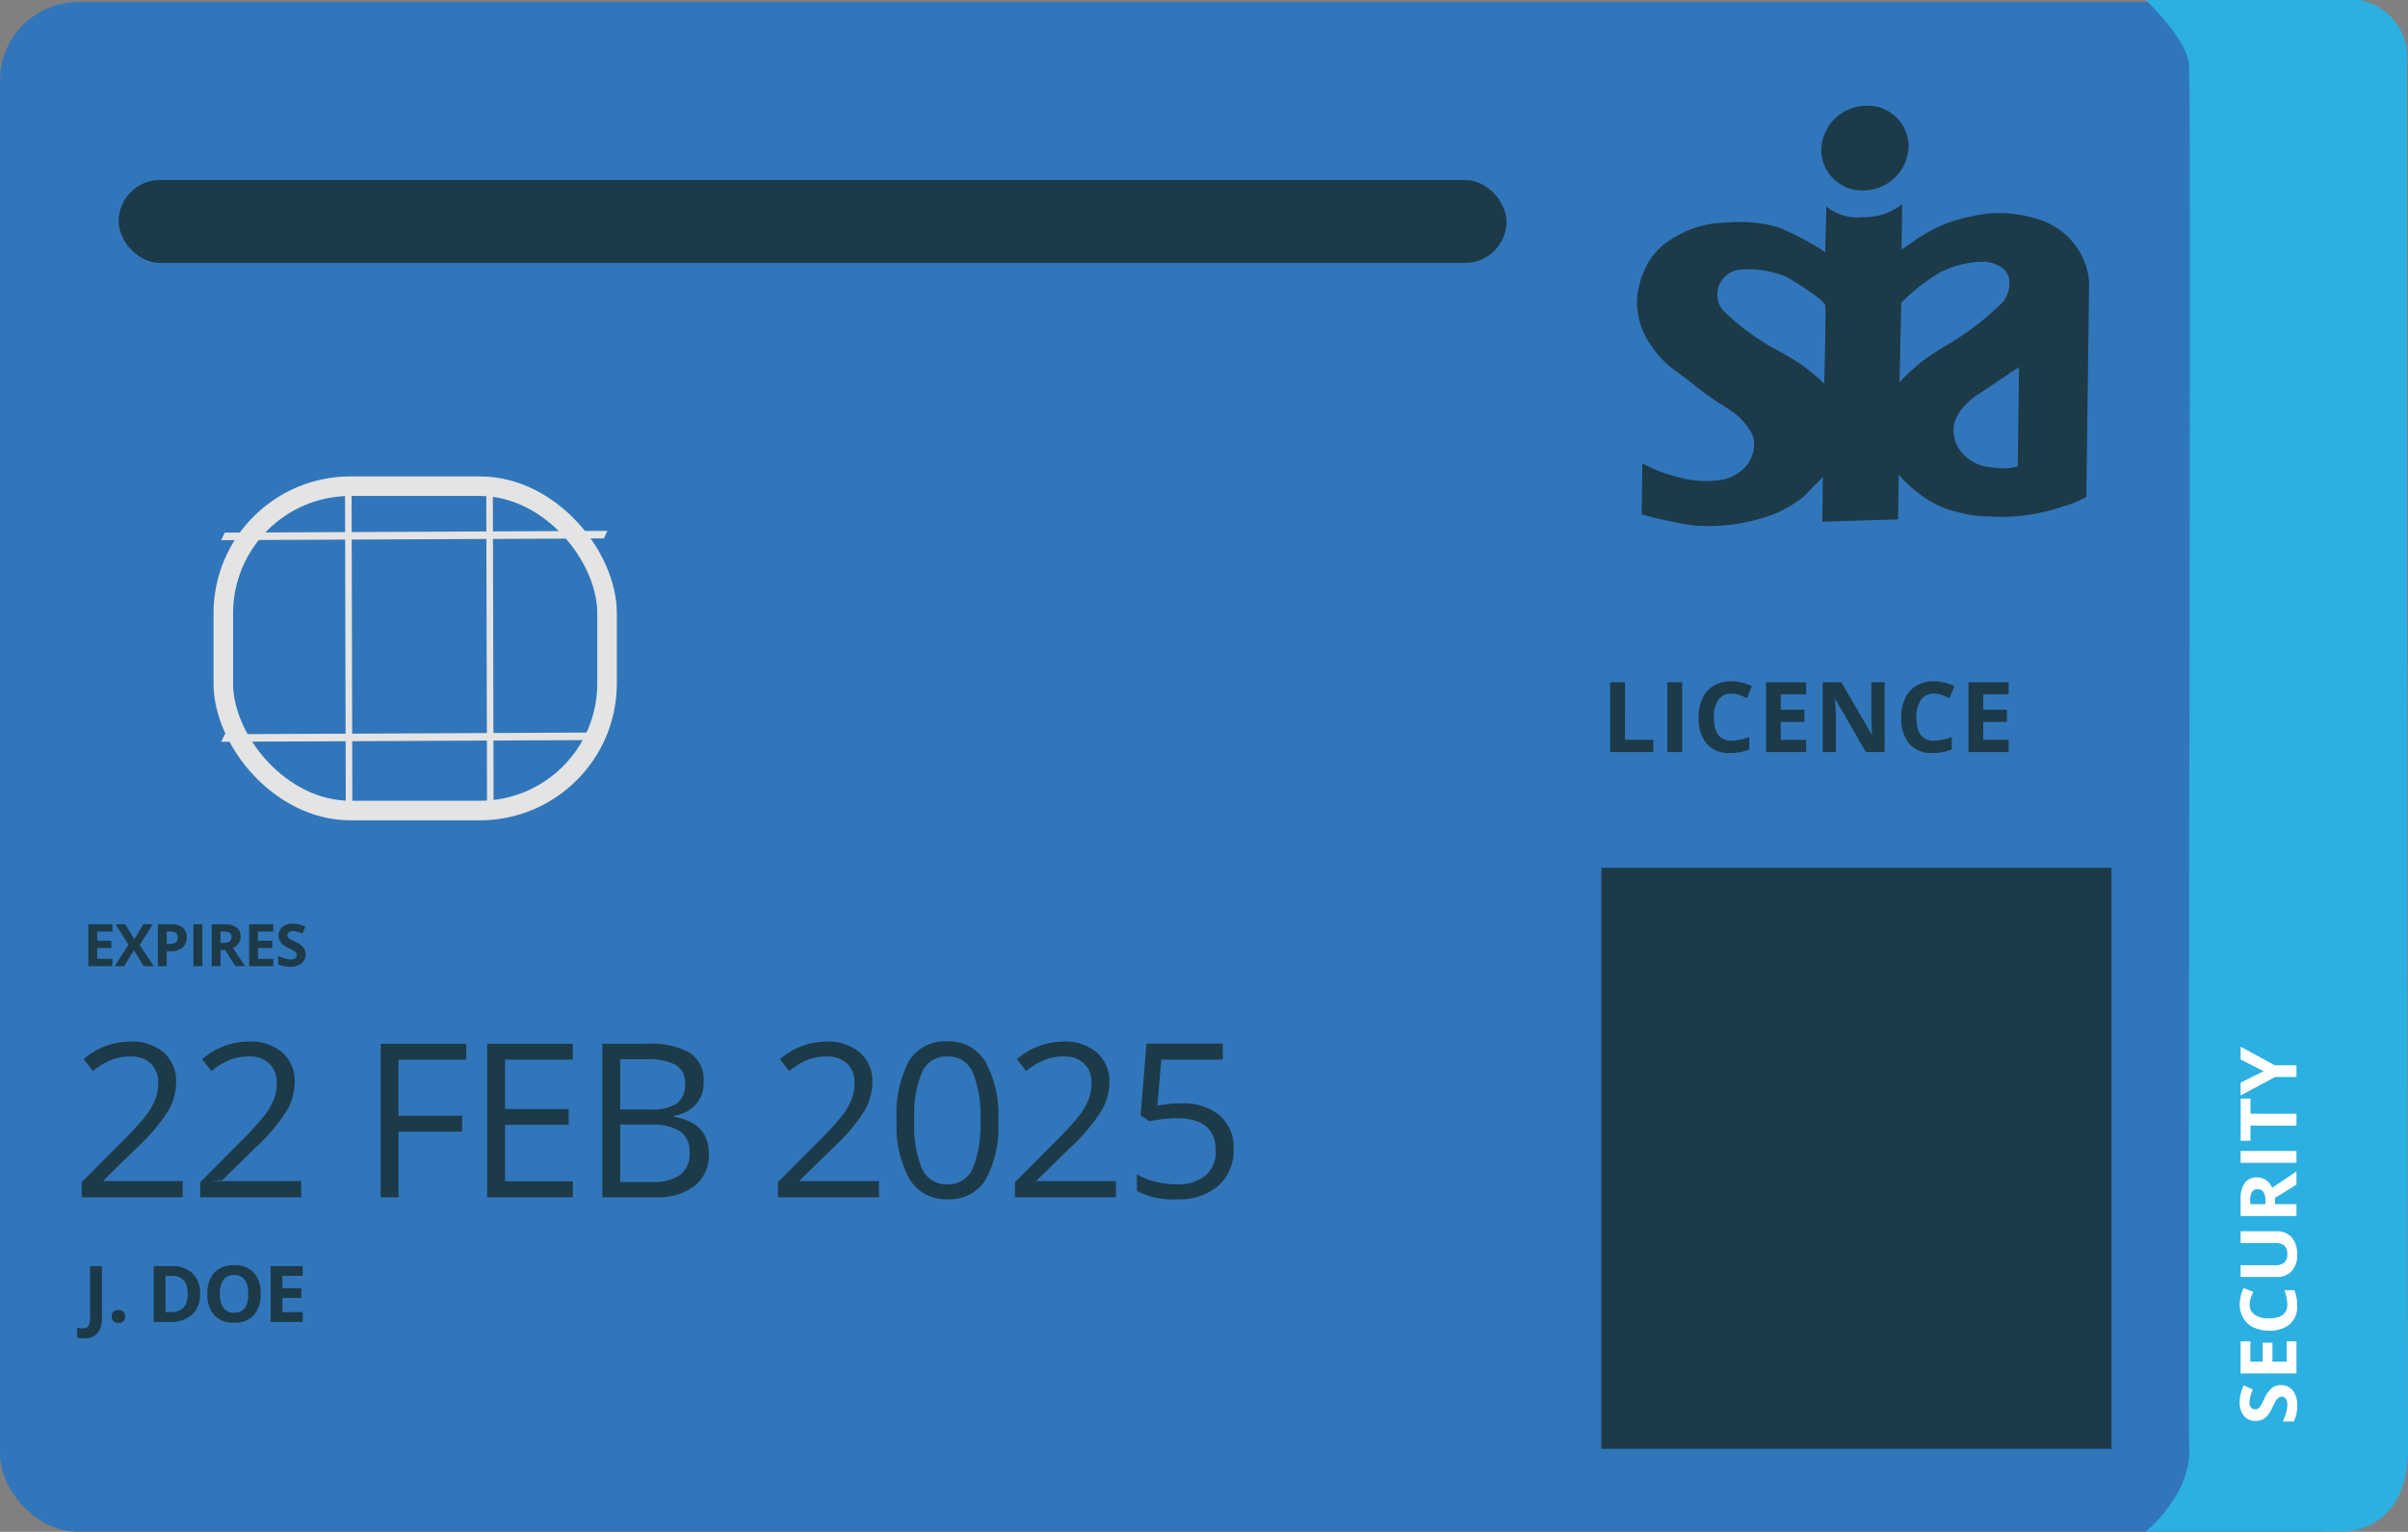
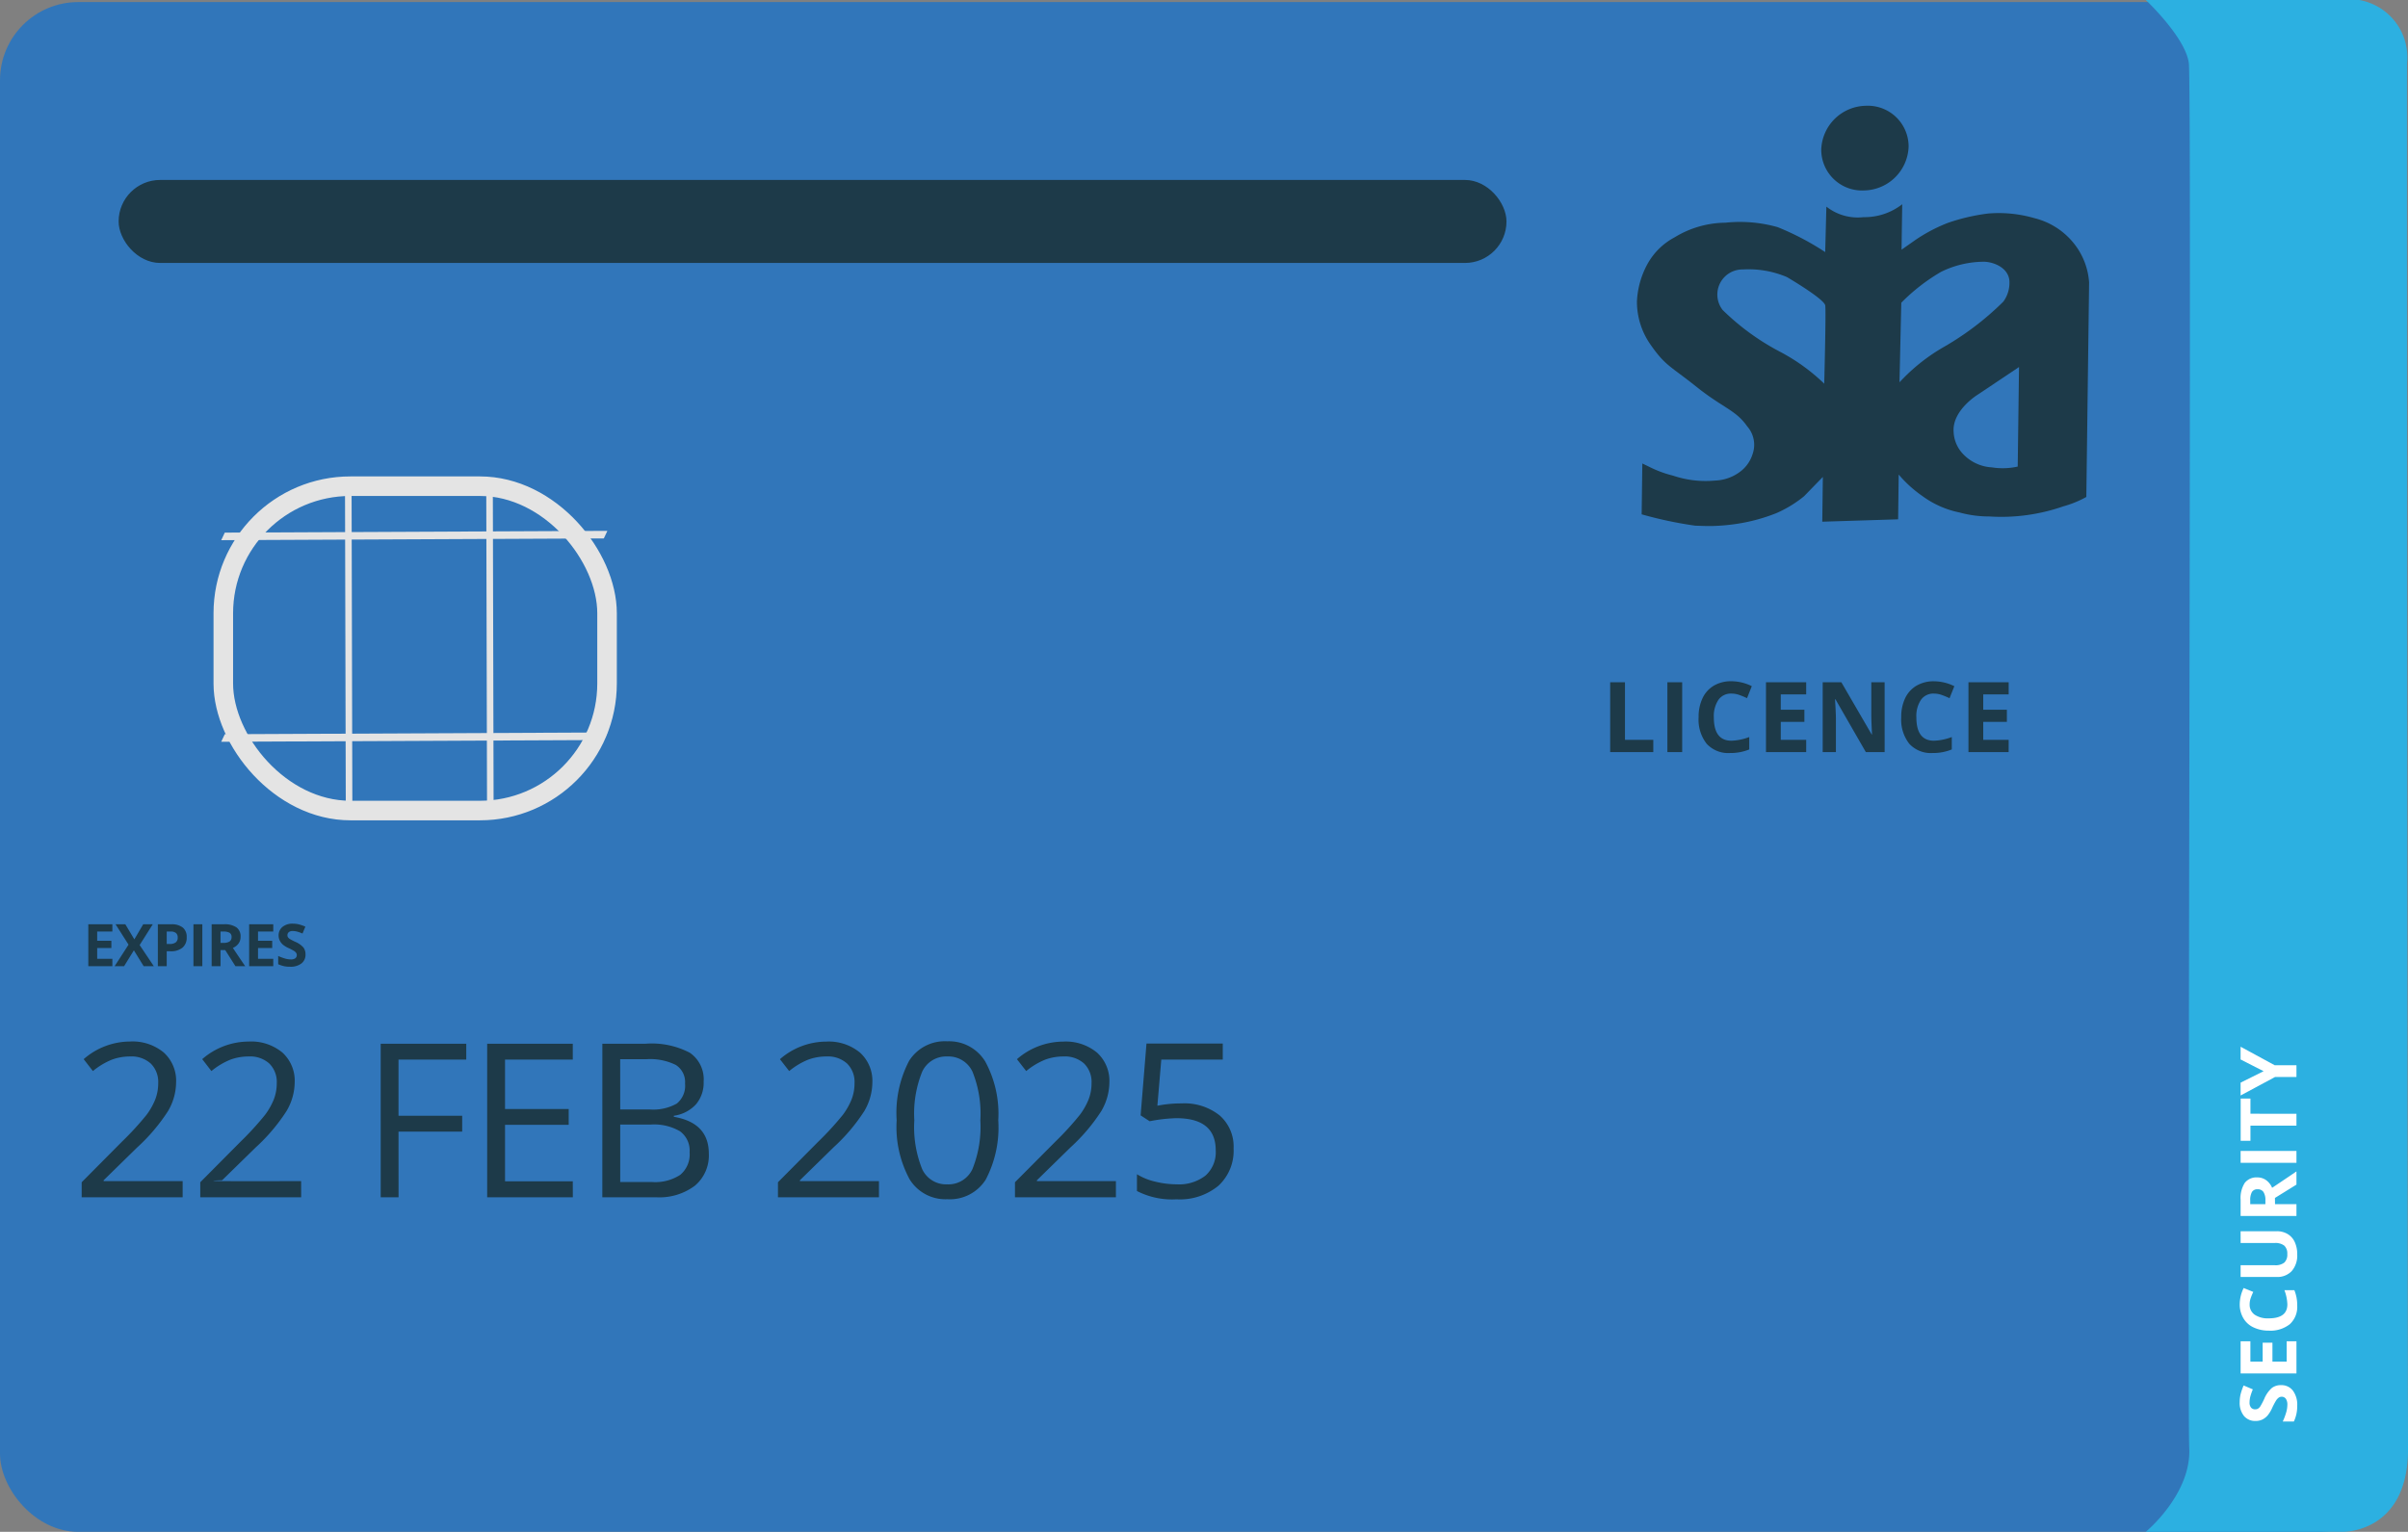
<svg xmlns="http://www.w3.org/2000/svg" width="123.115" height="78.342" viewBox="0 0 123.115 78.342">
  <rect x="0" y="0" width="123.115" height="78.342" fill="#808080" stroke="none" />
  <g id="Group_10730" data-name="Group 10730" transform="translate(-631.907 -970.271)">
    <rect id="Rectangle_3032" data-name="Rectangle 3032" width="122.509" height="78.236" rx="4" transform="translate(631.907 970.377)" fill="#3176ba" />
    <path id="Path_10733" data-name="Path 10733" d="M-4431.129-8323.658s2.335-1.925,2.221-4.279.141-69.512-.02-70.828-2.2-3.234-2.2-3.234h10.917a2.978,2.978,0,0,1,2.439,3.234c-.013,2.922.024,66.463.05,70.828s-3.345,4.279-3.345,4.279Z" transform="translate(5172.745 9372.271)" fill="#2cb0e1" />
    <g id="Group_10301" data-name="Group 10301" transform="matrix(0.766, -0.643, 0.643, 0.766, 707.18, 987.478)">
      <path id="Path_10462" data-name="Path 10462" d="M9.531,2.582A13.777,13.777,0,0,0,7.055,1.391,7.078,7.078,0,0,0,4.38,1.257a5.059,5.059,0,0,0-2.572.84A3.405,3.405,0,0,0,.453,3.543,4.408,4.408,0,0,0,0,5.437,3.818,3.818,0,0,0,.77,7.62C1.569,8.685,1.807,8.666,3.2,9.7s2.042,1.11,2.654,1.925a1.424,1.424,0,0,1,.323,1.417,1.766,1.766,0,0,1-.52.844,2.248,2.248,0,0,1-1.353.568,5.185,5.185,0,0,1-2.149-.177A5.734,5.734,0,0,1,.905,13.86l-.342-.15.056,2.6a20.432,20.432,0,0,0,2.754.484c.7,0,.563,0,.9-.014a10.1,10.1,0,0,0,1.34-.175,9.183,9.183,0,0,0,1.876-.59A6.106,6.106,0,0,0,8.882,15.1l.928-1.023.05,2.289,3.871-.256-.05-2.289a6.272,6.272,0,0,0,1.254,1.06,4.83,4.83,0,0,0,1.913.769,5.718,5.718,0,0,0,1.539.152,9.621,9.621,0,0,0,3.758-.647,5.34,5.34,0,0,0,1.162-.522L23.068,3.665a3.583,3.583,0,0,0-.956-2.09,3.726,3.726,0,0,0-1.958-1.1A6.528,6.528,0,0,0,17.8.32a9.933,9.933,0,0,0-2.051.551,8.232,8.232,0,0,0-1.644.941l-.678.512L13.381,0a3.124,3.124,0,0,1-1.949.728A2.593,2.593,0,0,1,9.51.256Z" transform="translate(11.238 0) rotate(42)" fill="#1d3a49" />
      <path id="Path_10467" data-name="Path 10467" d="M2.183.005A2.086,2.086,0,0,1,4.459,2.022,2.321,2.321,0,0,1,2.277,4.333,2.086,2.086,0,0,1,0,2.316,2.321,2.321,0,0,1,2.183.005Z" transform="translate(21.362 2.426) rotate(42)" fill="#1d3a49" />
      <path id="Path_10466" data-name="Path 10466" d="M3.234,0l.11,5.089a3.508,3.508,0,0,1-1.314.087A2.194,2.194,0,0,1,.447,4.459,1.74,1.74,0,0,1,.008,3.433C-.115,2.336,1.17,1.487,1.17,1.487Z" transform="translate(18 17.005) rotate(42)" fill="#3176ba" />
      <path id="Path_10461" data-name="Path 10461" d="M5.641,5.714A9.847,9.847,0,0,0,3.293,4.145,12.384,12.384,0,0,1,.32,2.128,1.284,1.284,0,0,1,1.288.021a5.017,5.017,0,0,1,2.256.31c.445.241,1.953,1.09,2.01,1.382S5.641,5.714,5.641,5.714Z" transform="translate(11.86 5.397) rotate(42)" fill="#3176ba" />
      <path id="Path_10465" data-name="Path 10465" d="M5.356,0A9.573,9.573,0,0,1,3.183,1.926,14.755,14.755,0,0,0,.267,4.4,1.639,1.639,0,0,0,.02,5.514c.118.646.856.876,1.321.87a5,5,0,0,0,2.188-.633A9.7,9.7,0,0,0,5.476,4.069C5.471,3.874,5.356,0,5.356,0Z" transform="translate(19.138 19.491) rotate(-137)" fill="#3176ba" />
    </g>
    <path id="Path_10734" data-name="Path 10734" d="M17.172,10l-.356.238L0,.237.356,0Z" transform="matrix(0.857, -0.515, 0.515, 0.857, 643.095, 997.694)" fill="#e4e4e4" />
    <path id="Path_10744" data-name="Path 10744" d="M17.172,10l-.356.238L0,.237.356,0Z" transform="matrix(0.857, -0.515, 0.515, 0.857, 643.095, 1008.004)" fill="#e4e4e4" />
    <path id="Path_10741" data-name="Path 10741" d="M14.9,8.72l-.309.207L0,.207.309,0Z" transform="matrix(0.515, 0.857, -0.857, 0.515, 649.723, 994.887)" fill="#e4e4e4" />
    <path id="Path_10742" data-name="Path 10742" d="M14.9,8.72l-.309.207L0,.207.309,0Z" transform="matrix(0.515, 0.857, -0.857, 0.515, 656.945, 994.887)" fill="#e4e4e4" />
    <g id="Rectangle_3033" data-name="Rectangle 3033" transform="translate(642.824 994.636)" fill="none" stroke="#e4e4e4" stroke-width="1">
      <rect width="20.62" height="17.588" rx="7" stroke="none" />
      <rect x="0.5" y="0.5" width="19.62" height="16.588" rx="6.5" fill="none" />
    </g>
-     <rect id="Rectangle_3034" data-name="Rectangle 3034" width="26.079" height="29.718" transform="translate(713.782 1014.65)" fill="#1d3a49" />
    <rect id="Rectangle_3035" data-name="Rectangle 3035" width="70.958" height="4.245" rx="2.123" transform="translate(637.972 979.474)" fill="#1d3a49" />
    <path id="Path_11319" data-name="Path 11319" d="M.449,0V-3.569h.757V-.625H2.654V0ZM3.374,0V-3.569h.757V0ZM6.645-2.991a.771.771,0,0,0-.662.321,1.494,1.494,0,0,0-.234.895q0,1.194.9,1.194a2.832,2.832,0,0,0,.911-.188v.635a2.529,2.529,0,0,1-.981.183A1.5,1.5,0,0,1,5.383-.424,2,2,0,0,1,4.971-1.78a2.215,2.215,0,0,1,.2-.975A1.465,1.465,0,0,1,5.755-3.4a1.723,1.723,0,0,1,.89-.223,2.4,2.4,0,0,1,1.045.251l-.244.615a4.041,4.041,0,0,0-.4-.166A1.2,1.2,0,0,0,6.645-2.991ZM10.471,0H8.415V-3.569h2.056v.62h-1.3v.784h1.208v.62H9.172v.92h1.3Zm4.011,0H13.52L11.967-2.7h-.022q.046.715.046,1.021V0h-.676V-3.569h.955L13.82-.9h.017q-.037-.7-.037-.984V-3.569h.681ZM17-2.991a.771.771,0,0,0-.662.321,1.494,1.494,0,0,0-.234.895q0,1.194.9,1.194a2.832,2.832,0,0,0,.911-.188v.635a2.529,2.529,0,0,1-.981.183,1.5,1.5,0,0,1-1.191-.472,2,2,0,0,1-.413-1.356,2.215,2.215,0,0,1,.2-.975,1.465,1.465,0,0,1,.582-.642A1.723,1.723,0,0,1,17-3.621a2.4,2.4,0,0,1,1.045.251l-.244.615a4.041,4.041,0,0,0-.4-.166A1.2,1.2,0,0,0,17-2.991ZM20.822,0H18.767V-3.569h2.056v.62h-1.3v.784h1.208v.62H19.523v.92h1.3Z" transform="translate(713.782 1008.734)" fill="#1d3a49" />
    <path id="Path_11318" data-name="Path 11318" d="M2.045-.793a.738.738,0,0,1-.278.609A1.209,1.209,0,0,1,.992.039,1.819,1.819,0,0,1,.184-.133V-.7a3.332,3.332,0,0,0,.489.182,1.448,1.448,0,0,0,.366.053.521.521,0,0,0,.306-.076.261.261,0,0,0,.106-.227A.25.25,0,0,0,1.4-.913a.525.525,0,0,0-.138-.126A3.541,3.541,0,0,0,.9-1.232,1.754,1.754,0,0,1,.5-1.469a.887.887,0,0,1-.209-.264.752.752,0,0,1-.078-.352.738.738,0,0,1,.257-.6,1.067,1.067,0,0,1,.71-.217,1.677,1.677,0,0,1,.425.053,2.92,2.92,0,0,1,.423.148l-.2.471a2.858,2.858,0,0,0-.378-.131,1.216,1.216,0,0,0-.294-.037.389.389,0,0,0-.264.08A.264.264,0,0,0,.809-2.1a.259.259,0,0,0,.037.14.408.408,0,0,0,.118.115,3.654,3.654,0,0,0,.384.2,1.527,1.527,0,0,1,.549.384A.749.749,0,0,1,2.045-.793ZM4.287,0H2.642V-2.855H4.287v.5H3.248v.627h.967v.5H3.248V-.5H4.287ZM6.176-2.393a.617.617,0,0,0-.529.257,1.2,1.2,0,0,0-.187.716q0,.955.717.955A2.266,2.266,0,0,0,6.9-.615v.508a2.023,2.023,0,0,1-.785.146,1.2,1.2,0,0,1-.953-.378,1.6,1.6,0,0,1-.33-1.085A1.772,1.772,0,0,1,5-2.2a1.172,1.172,0,0,1,.466-.514A1.378,1.378,0,0,1,6.176-2.9a1.921,1.921,0,0,1,.836.2l-.2.492a3.233,3.233,0,0,0-.322-.133A.961.961,0,0,0,6.176-2.393Zm3.74-.463v1.848a1.065,1.065,0,0,1-.142.555.922.922,0,0,1-.409.365,1.463,1.463,0,0,1-.633.127,1.212,1.212,0,0,1-.855-.282,1,1,0,0,1-.3-.772v-1.84h.6v1.748a.732.732,0,0,0,.133.484.552.552,0,0,0,.439.154.54.54,0,0,0,.431-.155.736.736,0,0,0,.134-.487V-2.855ZM11.3-1.588h.2a.747.747,0,0,0,.424-.1.342.342,0,0,0,.137-.3.312.312,0,0,0-.14-.289.847.847,0,0,0-.433-.086H11.3Zm0,.492V0h-.605V-2.855h.832a1.424,1.424,0,0,1,.861.212A.756.756,0,0,1,12.668-2a.758.758,0,0,1-.139.448.918.918,0,0,1-.393.308q.645.963.84,1.244H12.3l-.682-1.1ZM13.416,0V-2.855h.605V0Zm2.506,0h-.605V-2.352h-.775v-.5H16.7v.5h-.775ZM18.1-1.68l.6-1.176h.652l-.947,1.744V0h-.6V-1.092l-.947-1.764h.656Z" transform="translate(749.319 1043.155) rotate(-90)" fill="#fff" />
    <path id="Path_11316" data-name="Path 11316" d="M1.5,0H.27V-2.142H1.5v.372H.724v.47h.725v.372H.724v.552H1.5ZM3.618,0H3.1L2.6-.81,2.1,0H1.617l.71-1.1L1.663-2.142h.5l.461.771.453-.771h.489L2.895-1.08Zm.661-1.134h.149a.5.5,0,0,0,.313-.083.29.29,0,0,0,.1-.241.3.3,0,0,0-.087-.236.408.408,0,0,0-.273-.076H4.279ZM5.3-1.474a.655.655,0,0,1-.216.529.924.924,0,0,1-.615.183H4.279V0H3.825V-2.142h.684a.91.91,0,0,1,.593.168A.612.612,0,0,1,5.3-1.474ZM5.645,0V-2.142H6.1V0ZM7.03-1.191h.146a.56.56,0,0,0,.318-.072.256.256,0,0,0,.1-.226.234.234,0,0,0-.1-.217.636.636,0,0,0-.324-.064H7.03Zm0,.369V0H6.576V-2.142H7.2a1.068,1.068,0,0,1,.646.159.567.567,0,0,1,.209.483.568.568,0,0,1-.1.336.688.688,0,0,1-.294.231q.483.722.63.933h-.5L7.271-.822ZM9.727,0H8.493V-2.142H9.727v.372H8.947v.47h.725v.372H8.947v.552h.779Zm1.648-.595a.554.554,0,0,1-.209.457.907.907,0,0,1-.581.167A1.364,1.364,0,0,1,9.978-.1V-.521a2.5,2.5,0,0,0,.367.136,1.086,1.086,0,0,0,.275.04A.391.391,0,0,0,10.849-.4a.2.2,0,0,0,.08-.17.188.188,0,0,0-.035-.112.393.393,0,0,0-.1-.094,2.656,2.656,0,0,0-.278-.145,1.316,1.316,0,0,1-.294-.177.665.665,0,0,1-.157-.2A.564.564,0,0,1,10-1.563.553.553,0,0,1,10.2-2.01a.8.8,0,0,1,.532-.163,1.257,1.257,0,0,1,.319.04,2.19,2.19,0,0,1,.317.111l-.146.353a2.143,2.143,0,0,0-.283-.1.912.912,0,0,0-.22-.028.292.292,0,0,0-.2.06.2.2,0,0,0-.069.157.194.194,0,0,0,.028.1.306.306,0,0,0,.089.086,2.74,2.74,0,0,0,.288.15,1.145,1.145,0,0,1,.412.288A.562.562,0,0,1,11.374-.595Z" transform="translate(636.152 1019.683)" fill="#1d3a49" />
-     <path id="Path_11317" data-name="Path 11317" d="M.061.84A1.324,1.324,0,0,1-.3.8v-.5A1.184,1.184,0,0,0-.012.332.322.322,0,0,0,.273.208.691.691,0,0,0,.359-.18V-2.855H.965V-.184A1.126,1.126,0,0,1,.736.578.849.849,0,0,1,.061.84ZM1.469-.279a.327.327,0,0,1,.088-.248.356.356,0,0,1,.256-.084.346.346,0,0,1,.251.086.327.327,0,0,1,.089.246.327.327,0,0,1-.09.243.34.34,0,0,1-.25.089.35.35,0,0,1-.254-.087A.325.325,0,0,1,1.469-.279ZM5.98-1.455a1.406,1.406,0,0,1-.4,1.08A1.637,1.637,0,0,1,4.42,0H3.611V-2.855h.9a1.51,1.51,0,0,1,1.086.369A1.358,1.358,0,0,1,5.98-1.455Zm-.629.016q0-.92-.812-.92H4.217V-.5h.26Q5.352-.5,5.352-1.439Zm3.728.008a1.549,1.549,0,0,1-.352,1.09A1.3,1.3,0,0,1,7.721.039,1.3,1.3,0,0,1,6.713-.342a1.556,1.556,0,0,1-.352-1.094,1.534,1.534,0,0,1,.353-1.089A1.318,1.318,0,0,1,7.725-2.9a1.3,1.3,0,0,1,1.007.379A1.553,1.553,0,0,1,9.08-1.432ZM7-1.432a1.193,1.193,0,0,0,.182.721.636.636,0,0,0,.543.242q.725,0,.725-.963T7.725-2.4a.64.64,0,0,0-.545.243A1.188,1.188,0,0,0,7-1.432ZM11.232,0H9.588V-2.855h1.645v.5H10.193v.627h.967v.5h-.967V-.5h1.039Z" transform="translate(636.152 1037.877)" fill="#1d3a49" />
    <path id="Path_11315" data-name="Path 11315" d="M5.7,0H.537V-.768L2.6-2.847A15.227,15.227,0,0,0,3.851-4.211,3.482,3.482,0,0,0,4.3-5.006a2.277,2.277,0,0,0,.15-.833,1.32,1.32,0,0,0-.381-1A1.461,1.461,0,0,0,3.013-7.2a2.661,2.661,0,0,0-.927.161,3.693,3.693,0,0,0-.975.585L.639-7.063A3.62,3.62,0,0,1,3-7.965,2.5,2.5,0,0,1,4.737-7.4a1.949,1.949,0,0,1,.628,1.523A2.941,2.941,0,0,1,4.947-4.4,9.378,9.378,0,0,1,3.378-2.551L1.66-.87v.043H5.7Zm6.059,0H6.6V-.768L8.664-2.847A15.227,15.227,0,0,0,9.91-4.211a3.482,3.482,0,0,0,.451-.795,2.277,2.277,0,0,0,.15-.833,1.32,1.32,0,0,0-.381-1A1.461,1.461,0,0,0,9.072-7.2a2.661,2.661,0,0,0-.927.161,3.693,3.693,0,0,0-.975.585L6.7-7.063a3.62,3.62,0,0,1,2.363-.9A2.5,2.5,0,0,1,10.8-7.4a1.949,1.949,0,0,1,.628,1.523A2.941,2.941,0,0,1,11.005-4.4,9.378,9.378,0,0,1,9.437-2.551L7.718-.87s-1.01.032,0,.043,4.039,0,4.039,0Zm4.979,0h-.913V-7.853H20.2v.811H16.736v2.874h3.255v.811H16.736Zm8.911,0H21.269V-7.853h4.377v.811H22.182v2.53h3.255v.806H22.182v2.89h3.464Zm1.509-7.853h2.218a4.185,4.185,0,0,1,2.261.467,1.65,1.65,0,0,1,.7,1.477,1.707,1.707,0,0,1-.389,1.152,1.875,1.875,0,0,1-1.136.588v.054q1.789.306,1.789,1.88a2.019,2.019,0,0,1-.712,1.644A3.029,3.029,0,0,1,29.9,0H27.156Zm.913,3.362h1.5a2.448,2.448,0,0,0,1.391-.3,1.172,1.172,0,0,0,.424-1.023,1.035,1.035,0,0,0-.473-.953,2.953,2.953,0,0,0-1.5-.293H28.069Zm0,.773V-.779h1.638a2.333,2.333,0,0,0,1.431-.368A1.358,1.358,0,0,0,31.619-2.3a1.22,1.22,0,0,0-.491-1.074,2.627,2.627,0,0,0-1.5-.344ZM41.3,0H36.136V-.768L38.2-2.847A15.227,15.227,0,0,0,39.45-4.211a3.482,3.482,0,0,0,.451-.795,2.277,2.277,0,0,0,.15-.833,1.32,1.32,0,0,0-.381-1A1.461,1.461,0,0,0,38.612-7.2a2.661,2.661,0,0,0-.927.161,3.693,3.693,0,0,0-.975.585l-.473-.607a3.62,3.62,0,0,1,2.363-.9,2.5,2.5,0,0,1,1.735.567,1.949,1.949,0,0,1,.628,1.523A2.941,2.941,0,0,1,40.546-4.4a9.378,9.378,0,0,1-1.568,1.848L37.259-.87v.043H41.3Zm6.1-3.937A5.734,5.734,0,0,1,46.758-.9a2.169,2.169,0,0,1-1.963,1A2.15,2.15,0,0,1,42.866-.921a5.621,5.621,0,0,1-.661-3.016,5.733,5.733,0,0,1,.639-3.045,2.159,2.159,0,0,1,1.95-.994,2.162,2.162,0,0,1,1.942,1.037A5.6,5.6,0,0,1,47.4-3.937Zm-4.292,0a5.751,5.751,0,0,0,.4,2.495,1.347,1.347,0,0,0,1.284.781,1.348,1.348,0,0,0,1.292-.792,5.8,5.8,0,0,0,.4-2.484,5.757,5.757,0,0,0-.4-2.479A1.349,1.349,0,0,0,44.795-7.2a1.348,1.348,0,0,0-1.284.776A5.713,5.713,0,0,0,43.108-3.937ZM53.415,0H48.254V-.768l2.068-2.079a15.227,15.227,0,0,0,1.246-1.364,3.482,3.482,0,0,0,.451-.795,2.277,2.277,0,0,0,.15-.833,1.32,1.32,0,0,0-.381-1A1.461,1.461,0,0,0,50.73-7.2a2.661,2.661,0,0,0-.927.161,3.693,3.693,0,0,0-.975.585l-.473-.607a3.62,3.62,0,0,1,2.363-.9,2.5,2.5,0,0,1,1.735.567,1.949,1.949,0,0,1,.628,1.523A2.941,2.941,0,0,1,52.663-4.4a9.378,9.378,0,0,1-1.568,1.848L49.376-.87v.043h4.039Zm3.352-4.8a2.887,2.887,0,0,1,1.952.615A2.109,2.109,0,0,1,59.431-2.5a2.432,2.432,0,0,1-.776,1.912,3.1,3.1,0,0,1-2.14.693,3.939,3.939,0,0,1-2.025-.424v-.859a3.077,3.077,0,0,0,.935.379,4.612,4.612,0,0,0,1.1.137,2.2,2.2,0,0,0,1.469-.446A1.6,1.6,0,0,0,58.518-2.4q0-1.644-2.014-1.644a8.019,8.019,0,0,0-1.364.156l-.462-.3.3-3.674h3.9v.822H55.735l-.2,2.358A6.258,6.258,0,0,1,56.767-4.8Z" transform="translate(635.546 1031.502)" fill="#1d3a49" />
  </g>
</svg>